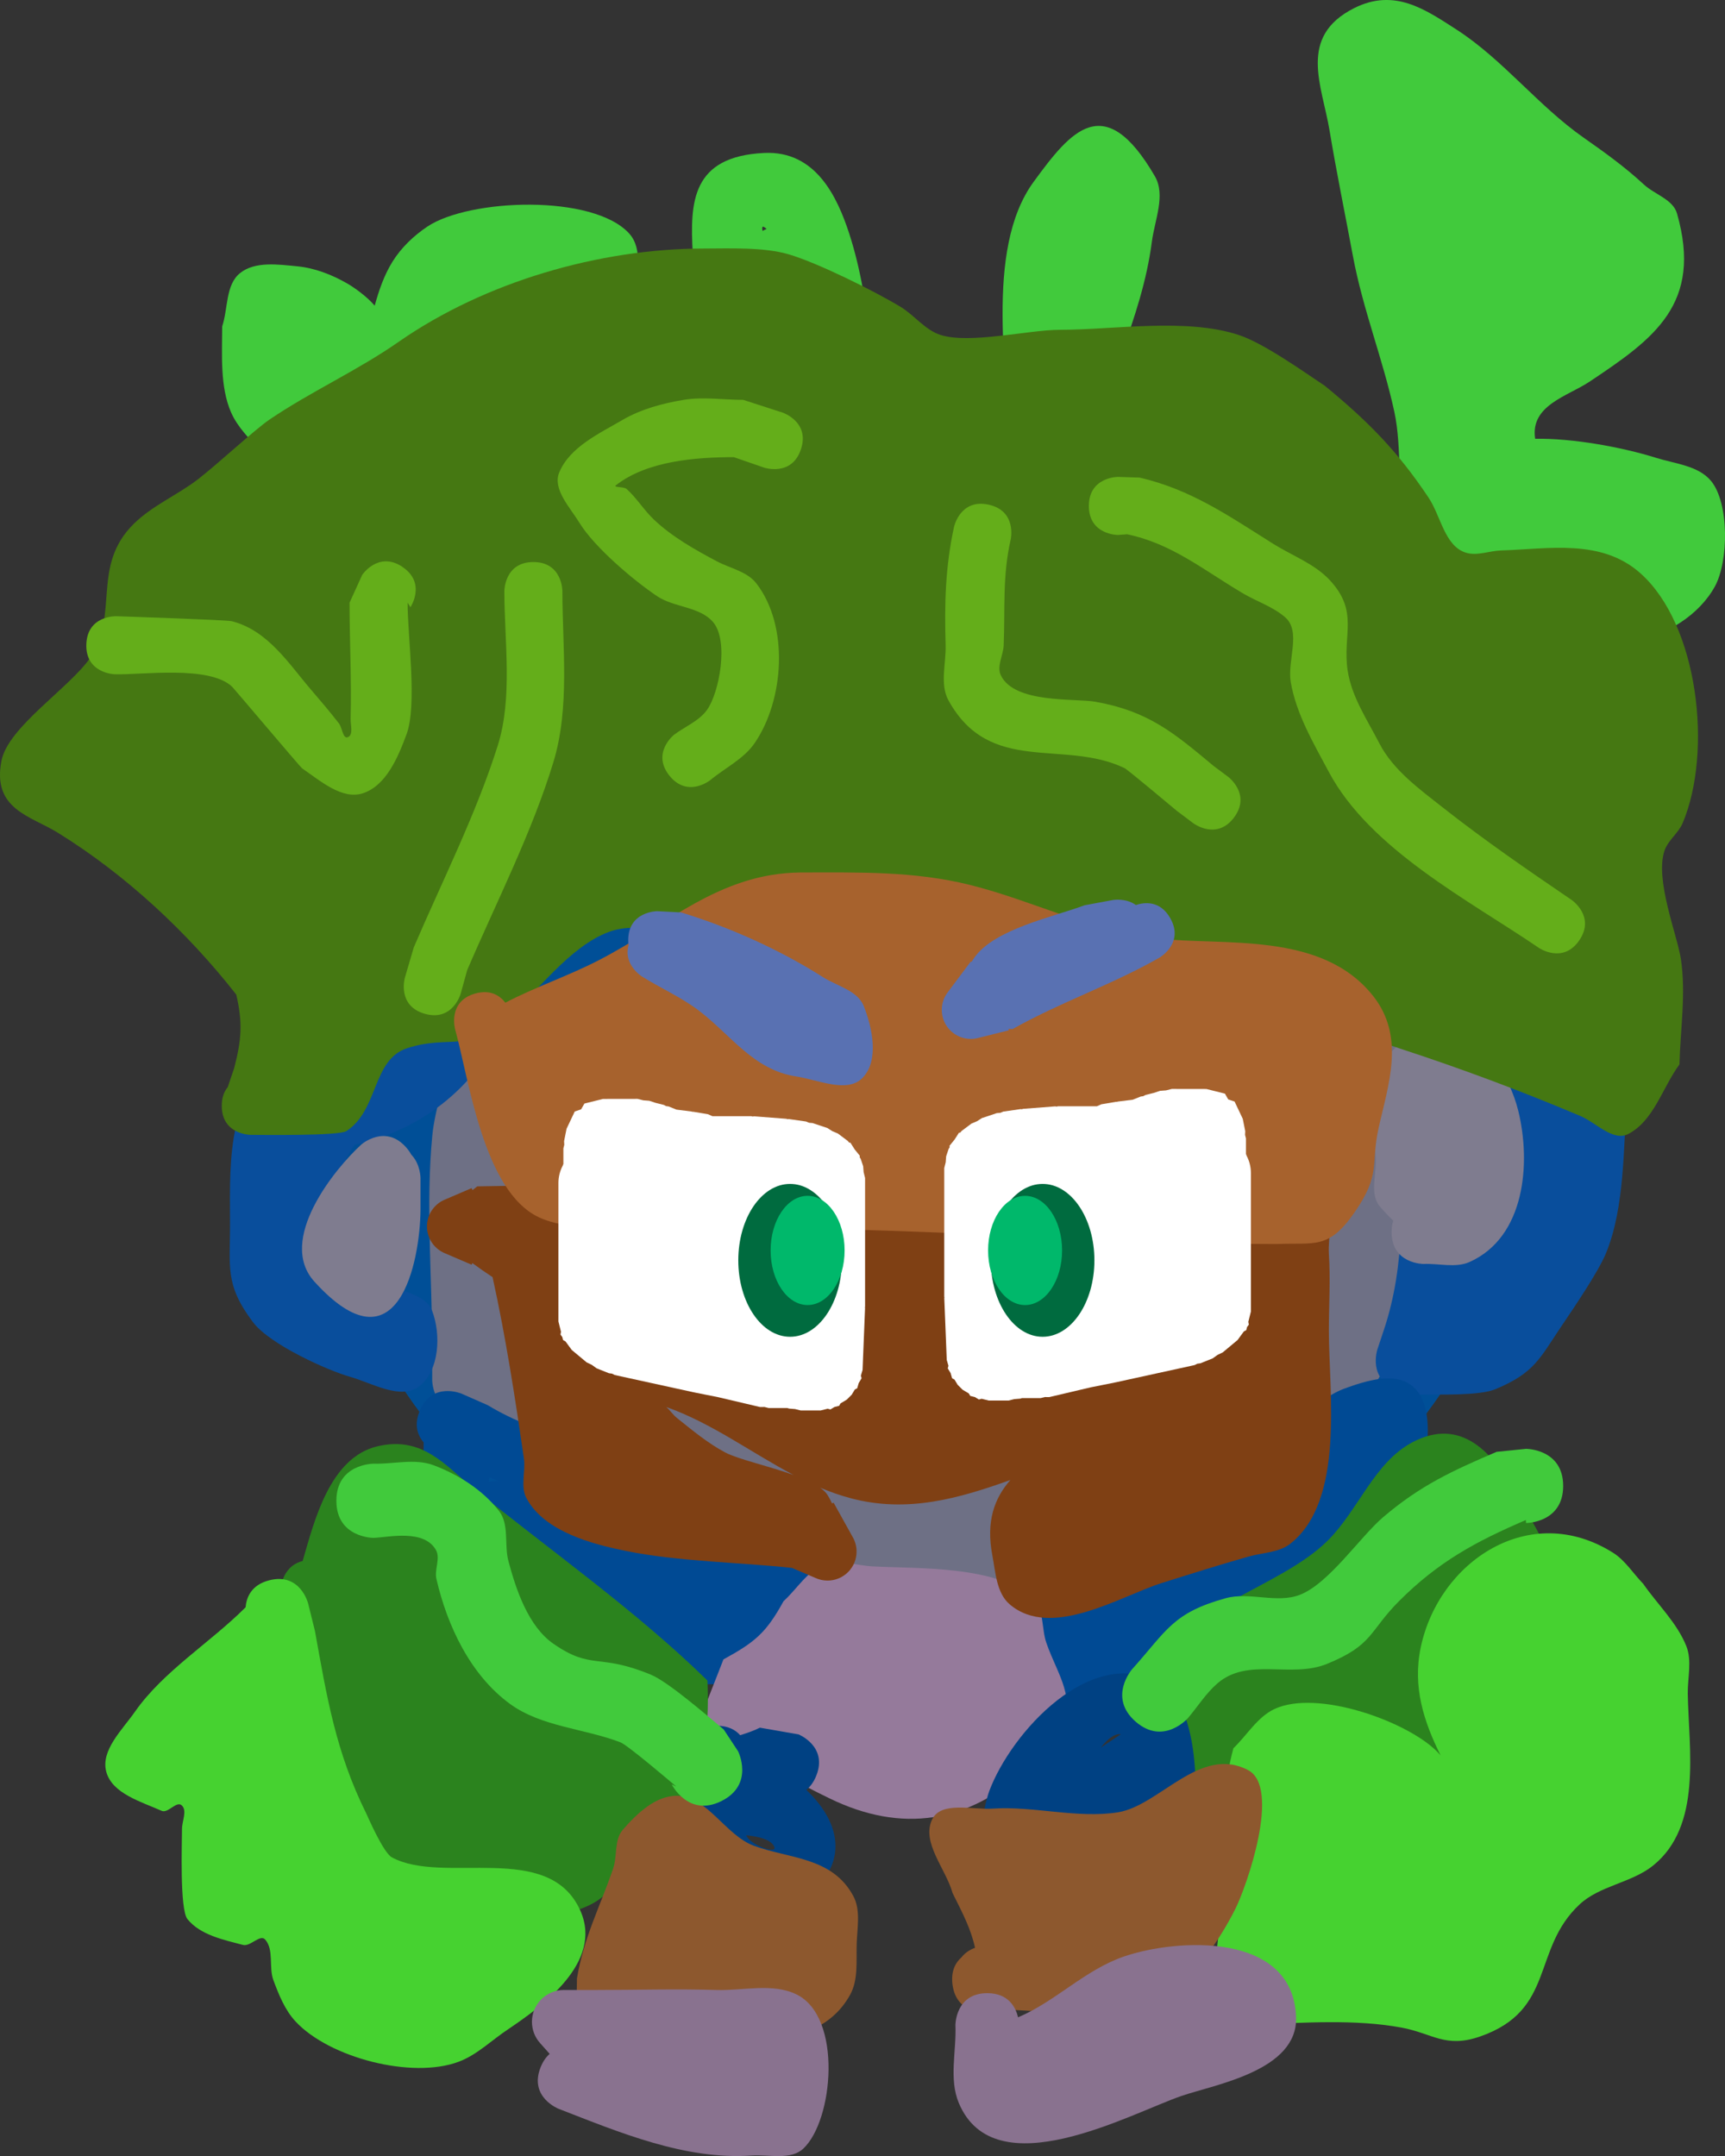
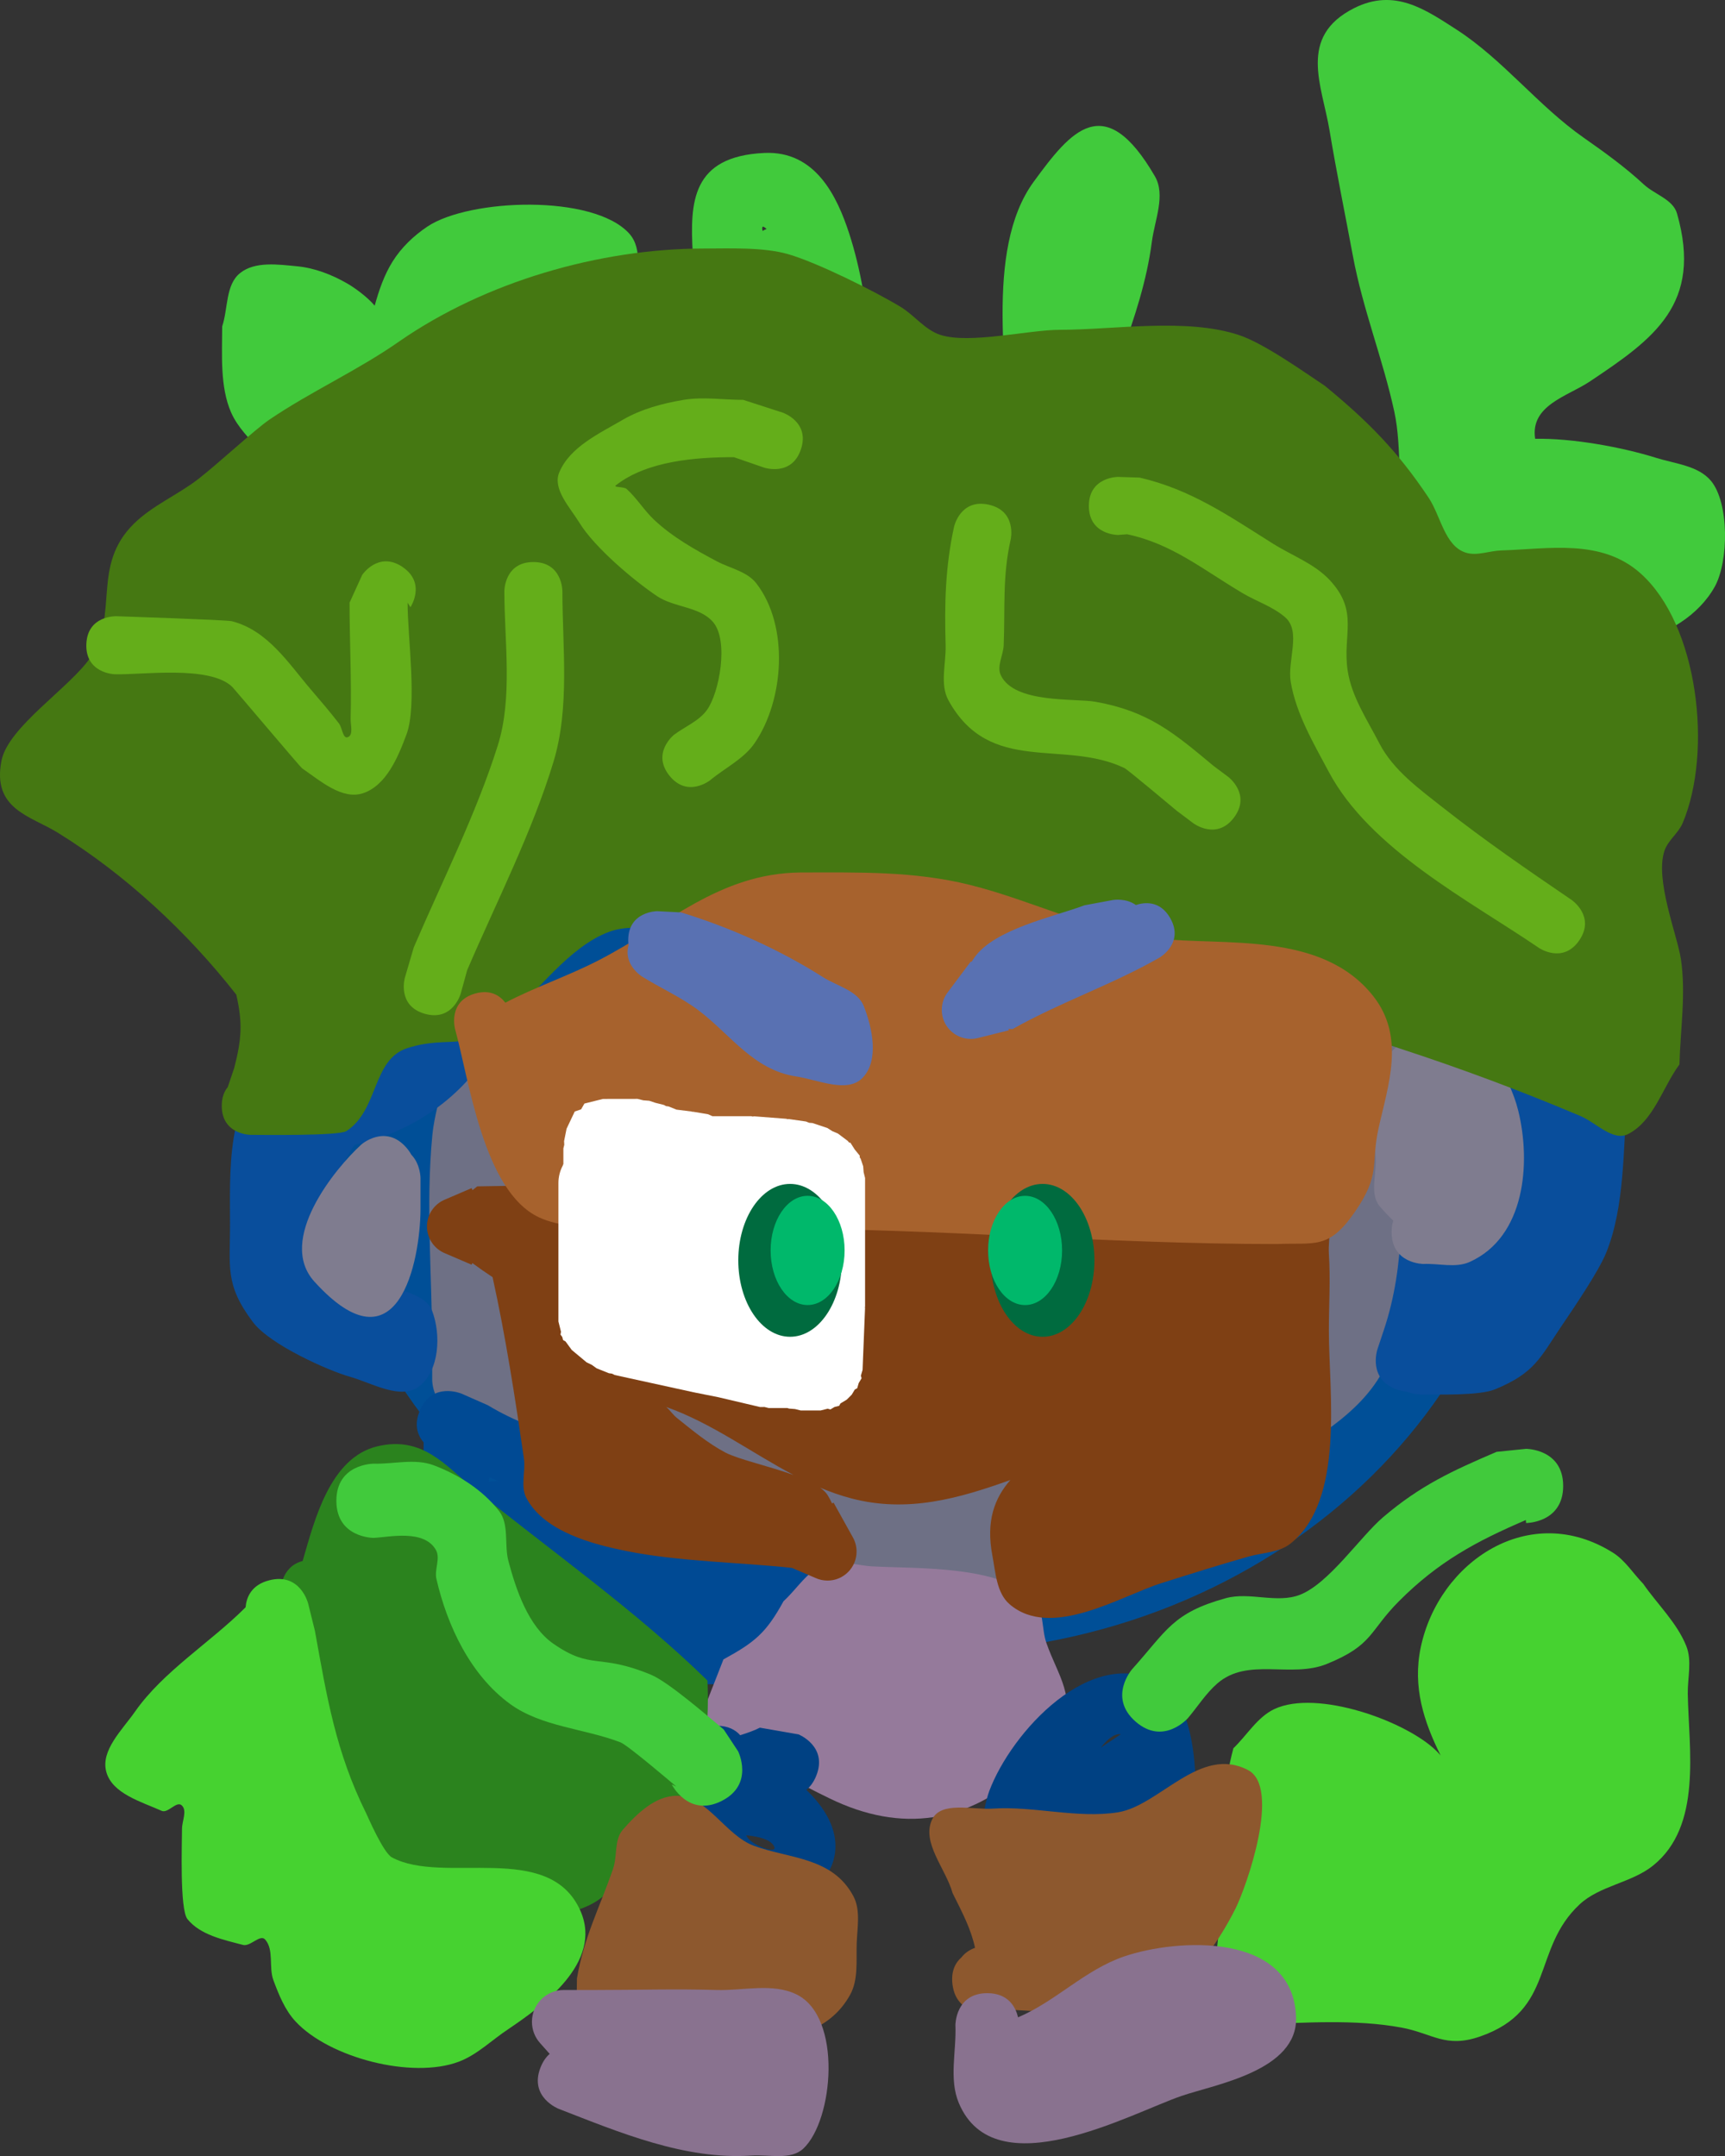
<svg xmlns="http://www.w3.org/2000/svg" version="1.1" width="116.24" height="145.306" viewBox="0,0,116.24,145.306">
  <rect x="0" y="0" width="116.24" height="145.306" fill="#333333" stroke="none" />
  <g transform="translate(-181.88,-107.347)">
    <g data-paper-data="{&quot;isPaintingLayer&quot;:true}" fill-rule="nonzero" stroke="none" stroke-linecap="butt" stroke-linejoin="miter" stroke-miterlimit="10" stroke-dasharray="" stroke-dashoffset="0" style="mix-blend-mode: normal">
      <path d="M284.883,182.385c0,20.086 -18.252,36.368 -40.767,36.368c-22.515,0 -40.767,-16.283 -40.767,-36.368c0,-20.086 18.252,-36.368 40.767,-36.368c22.515,0 40.767,16.283 40.767,36.368z" fill="#004f97" stroke-width="0" />
      <path d="M215.348,146.304c-0.053,-0.258 -0.053,-0.44 -0.053,-0.44l0.429,-1.716c2.358,-3.043 6.93,-6.518 10.813,-7.267c3.885,-0.75 8.567,-0.033 12.536,-0.02c9.835,1.639 20.966,-0.747 30.036,4.12c1.988,1.066 4.321,1.801 5.776,3.524c2.633,3.119 1.586,8.793 -1,11.46c-2.623,2.704 -6.985,4.134 -10.148,6.242c-1.04,0.779 -2.566,0.978 -3.328,2.031c-0.302,0.417 -0.034,1.03 -0.064,1.544c-0.156,2.639 1.18,1.611 3.658,1.303c3.373,-0.418 5.828,-1.299 9.018,-2.243c1.175,-0.348 2.333,-1.086 3.551,-0.952c1.526,0.168 3.65,0.388 4.237,1.807c1.085,2.623 -3.474,5.375 -4.924,6.126c-5.273,2.73 -10.836,4.017 -15.489,7.909c-4.462,3.343 -10.646,6.224 -14.3,10.451c-1.456,1.684 -3.927,5.729 -6.645,5.439c-1.182,-0.126 -1.747,-1.613 -2.605,-2.435c-1.479,-1.417 -3.056,-2.729 -4.557,-4.123c-3.354,-3.113 -5.249,-7.057 -8.28,-10.426c-1.879,-2.088 -4.63,-3.275 -6.472,-5.24l-2.547,-1.698c-0.592,-0.382 -0.983,-1.047 -0.983,-1.804c0,-1.185 0.961,-2.146 2.146,-2.146c0.299,0 0.584,0.061 0.842,0.172l2.1,0.84l-0.049,0.122l0.303,-0.001c3.101,2.326 7.425,3.091 10.216,-0.095c-0.071,-0.888 -0.292,-3.83 -0.405,-4.152c-0.743,-2.135 -3.001,-3.308 -4.544,-4.706c-1.564,-1.416 -2.562,-3.355 -3.768,-5.087c-1.896,-2.722 -6.387,-4.519 -5.502,-8.539z" fill="#004f97" stroke-width="0.5" />
-       <path d="M236.322,159.167c-2.146,0 -2.146,-2.146 -2.146,-2.146l0.012,-1.495c-0.651,-6.262 -2.211,-10.474 -5.307,-15.893c0,0 -1.065,-1.863 0.798,-2.927c1.863,-1.065 2.927,0.798 2.927,0.798c3.377,5.91 5.139,10.751 5.85,17.578l0.012,1.938c0,0 0,2.146 -2.146,2.146z" fill="#00d2dd" stroke-width="0.5" />
      <path d="M250.234,159.057c-2.036,-0.678 -1.357,-2.714 -1.357,-2.714l0.429,-1.287c2.07,-6.148 5.224,-10.842 9.418,-15.737c0,0 1.396,-1.629 3.025,-0.233c1.629,1.396 0.233,3.025 0.233,3.025c-3.826,4.461 -6.753,8.682 -8.605,14.301l-0.429,1.287c0,0 -0.678,2.036 -2.714,1.357z" fill="#00d2dd" stroke-width="0.5" />
      <path d="M210.773,151.735c0.083,-0.052 0.164,-0.097 0.244,-0.137c-0.148,-0.194 -0.295,-0.389 -0.442,-0.585c-0.371,-0.495 -0.827,-0.929 -1.291,-1.356c0.424,0.655 0.946,1.258 1.377,1.909c0.037,0.056 0.074,0.113 0.112,0.169zM226.701,166.68c0.077,0.409 0.066,0.819 -0.073,1.224c-0.454,1.322 -2.655,0.927 -4.037,1.133c-3.248,0.484 -4.893,-1.267 -6.667,-3.632c-3.739,-2.804 -6.404,-7.579 -8.868,-11.511c-0.827,-1.32 -1.921,-2.525 -2.406,-4.005c-0.671,-2.048 0.191,-7.08 2.577,-7.859c0.7,-0.228 4.809,3.911 5.398,4.574c4.892,5.519 9.605,11.481 14.216,17.23c0,0 1.23,1.538 -0.14,2.845z" fill="#5a3309" stroke-width="0.5" />
      <path d="M259.753,165.851c1.198,-2.719 2.628,-3.591 4.686,-5.65c3.559,-3.562 6.449,-7.606 8.717,-12.091c0.869,-1.018 1.823,-1.969 2.608,-3.053c1.422,-1.96 2.589,-6.559 6.819,-4.403c1.198,0.611 0.736,2.594 0.943,3.922c0.312,2.01 0.002,4.4 0,6.437c-0.002,2.339 0.085,3.611 -0.497,6.114c-1.629,7 -8.143,12.074 -15.169,12.756c-2.348,0.228 -4.718,0.01 -7.077,0.01c0,0 -2.146,0 -2.146,-2.146c0,-1.102 0.566,-1.638 1.116,-1.899z" fill="#5a3309" stroke-width="0.5" />
      <path d="M211.608,143.198c-0.628,0.52 -1.462,0.52 -1.462,0.52l0.235,-0.47c-0.025,-0.007 -0.051,-0.015 -0.077,-0.024c-1.331,1.887 -2.247,4.659 -1.204,6.913c0.662,1.431 2.174,2.329 2.93,3.713c2.736,5.008 2.593,10.388 0.037,15.282c-0.461,0.883 -0.53,2.035 -1.263,2.709c-0.875,0.804 -2.171,0.965 -3.257,1.448c-0.631,0.009 -4.845,0.127 -5.374,-0.099c-1.862,-0.797 -3.916,-1.634 -5.132,-3.253c-0.654,-0.871 0.197,-2.17 0.241,-3.258c0.074,-1.809 0.067,-3.645 0.471,-5.41c0.25,-1.09 0.518,-2.183 0.921,-3.226c0.165,-0.426 0.744,-0.681 0.766,-1.137c0.054,-1.099 -2.212,-0.407 -3.151,-0.981c-3.078,-1.884 -3.789,-6.002 -2.808,-9.324c0.86,-2.913 2.44,-4.136 4.419,-6.116c0.769,-0.77 2.383,-1.147 2.378,-2.234c-0.001,-0.328 -0.62,-0.27 -0.841,-0.513c-0.731,-0.802 -1.541,-1.592 -1.98,-2.585c-0.766,-1.733 -0.607,-3.967 -0.605,-5.807c0.401,-1.198 0.218,-2.803 1.204,-3.593c1.008,-0.808 2.563,-0.582 3.85,-0.459c1.178,0.113 2.332,0.562 3.359,1.151c0.531,0.305 1.371,0.919 1.864,1.503c0.287,-1.041 0.642,-2.076 1.212,-2.985c0.587,-0.936 1.421,-1.732 2.339,-2.346c2.817,-1.885 11.186,-2.206 13.605,0.476c0.94,1.043 0.509,2.79 0.423,4.191c-0.473,7.676 -6.67,11.743 -12.514,15.645c0,0 -0.233,0.155 -0.586,0.269z" fill="#41ca3c" stroke-width="0.5" />
      <path d="M280.954,157.156c-0,-3.112 -0.102,-6.113 -1.501,-9.061c-0.819,-1.725 -2.147,-3.225 -2.704,-5.052c-0.797,-2.613 -0.36,-5.401 -0.913,-7.953c-0.767,-3.541 -2.115,-6.867 -2.793,-10.507c-0.523,-2.813 -1.101,-5.616 -1.57,-8.438c-0.507,-3.05 -2.161,-6.321 1.652,-8.247c2.724,-1.376 4.811,0.096 6.877,1.426c3.161,2.034 5.515,5.151 8.61,7.314c1.399,0.978 2.791,1.984 4.043,3.145c0.724,0.671 1.958,1 2.23,1.949c1.746,6.107 -1.568,8.449 -5.871,11.323c-1.508,1.007 -4.034,1.601 -3.687,3.865c2.461,-0.052 5.817,0.55 8.157,1.284c1.272,0.399 2.834,0.523 3.689,1.547c1.236,1.48 1.199,5.431 0.261,7.127c-1.072,1.937 -3.238,3.248 -5.348,3.669c-0.715,0.143 -2.29,-0.603 -2.183,0.118c0.379,2.572 2.32,7.729 0.55,10.135c-2.389,3.25 -6.533,1.329 -9.321,0.404c0,0 -2.036,-0.678 -1.357,-2.714c0.259,-0.776 0.715,-1.158 1.18,-1.333z" fill="#41ca3c" stroke-width="0.5" />
      <path d="M212.599,202.455c-1.595,-0.331 -1.595,-2.092 -1.595,-2.092v-2.146c0,-4.736 -0.447,-9.663 0.01,-14.372c0.144,-1.483 0.94,-4.791 2.05,-5.729c0.873,-0.738 2.204,-0.61 3.306,-0.915c0.638,-0.003 5.001,-0.036 5.338,0.028c3.48,0.664 6.378,3.471 9.062,5.56c2.347,1.827 4.925,3.309 7.275,5.134c0.553,0.429 0.929,1.103 1.562,1.403c2.687,1.276 6.612,-2.475 8.414,-3.633c2.405,-1.545 4.511,-2.425 6.547,-4.465c1.401,-1.404 2.549,-3.146 4.253,-4.162c1.996,-1.191 4.214,-1.973 6.235,-3.122c2.43,-0.796 8.237,-2.341 10.546,-0.417c0.749,0.624 0.628,4.585 0.628,5.808c0,4.148 0.006,8.296 0,12.445c-0.003,2.333 0.024,5.638 -1.059,7.772c-1.65,3.252 -5.166,4.965 -8.043,6.882c-1.698,1.132 -2.671,2.313 -4.667,3.206c-1.055,0.472 -5.088,0.869 -5.971,0.978c-3.609,0.852 -4.256,4.223 -8.371,4.753c-4.099,0.528 -9.328,0.275 -13.267,-0.937c-1.524,-0.469 -2.755,-1.618 -4.205,-2.281c-1.699,-0.776 -3.608,-0.984 -5.362,-1.624c-4.829,-1.76 -9.373,-4.15 -12.686,-8.076z" fill="#6e7085" stroke-width="0.5" />
      <path d="M253.295,186.855c2.726,-5.496 7.559,-8.374 13.901,-8.339c1.172,0.587 2.723,0.719 3.517,1.762c0.463,0.609 0.369,4.971 0.369,5.923c0,2.571 0.649,6.392 -0.11,8.832c-0.75,2.41 -3.929,5.577 -6.111,6.758c-3.397,1.839 -10.009,3.051 -12.434,-1.327c-0.503,-0.908 -0.182,-2.068 -0.227,-3.105c-0.123,-2.848 0,-5.731 0,-8.582c0,0 0,-1.371 1.095,-1.921z" fill="#ffffff" stroke-width="0.5" />
      <path d="M218.267,183.6c-0.628,-0.174 -1.055,-0.602 -1.055,-0.602l-1.016,-2.367c0.233,-0.947 0.127,-2.051 0.7,-2.84c3.596,-4.954 11.037,-2.466 15.585,-0.413c0.893,0.403 5.07,2.442 5.565,3.255c2.981,4.891 -0.307,13.116 -6.975,10.921c-0.85,-0.28 -1.065,-1.463 -1.754,-2.033c-1.788,-1.478 -4.184,-2.024 -6.167,-3.228c-1.381,-0.839 -2.702,-1.857 -4.242,-2.347c0,0 -0.306,-0.102 -0.641,-0.346z" fill="#00386c" stroke-width="0.5" />
      <path d="M247.126,179.266l0.041,-0.197c1.326,-2.666 2.836,-4.669 4.604,-7.028c0.62,-0.748 1.029,-1.741 1.86,-2.244c1.509,-0.915 3.758,-0.76 5.435,-0.76c3.353,0 6.588,-0.22 8.043,3.613c2.068,5.448 -4.014,10.941 -7.384,14.211c-0.875,0.849 -1.583,1.931 -2.65,2.52c-1.685,0.929 -4.797,0.916 -6.448,-0.077c-2.28,-1.371 -3.359,-5.155 -4.281,-7.455c0,0 -0.678,-1.695 0.78,-2.583z" fill="#00386c" stroke-width="0.5" />
      <path d="M261.855,196.071c0,3.673 -2.017,6.651 -4.506,6.651c-2.488,0 -4.506,-2.978 -4.506,-6.651c0,-3.673 2.017,-6.651 4.506,-6.651c2.488,0 4.506,2.978 4.506,6.651z" fill="#006b3f" stroke-width="0" />
      <path d="M260.568,197.114c0,2.624 -1.441,4.751 -3.218,4.751c-1.777,0 -3.218,-2.127 -3.218,-4.751c0,-2.624 1.441,-4.751 3.218,-4.751c1.777,0 3.218,2.127 3.218,4.751z" fill="#00b86b" stroke-width="0" />
      <path d="M201.136,177.813c-0.011,-0.93 0.504,-2.175 1.462,-3.822c1.79,-3.078 9.086,-5.039 11.935,-2.495c3.61,3.223 2.19,3.83 0.25,6.841c-2.06,3.197 -5.285,5.338 -8.99,6.155c-1.477,1.853 -2.696,7.347 -0.128,8.839c1.339,0.778 4.733,0.782 5.332,2.35c0.612,1.602 0.497,4.006 -0.844,5.075c-1.244,0.991 -3.198,-0.205 -4.729,-0.636c-1.38,-0.388 -5.339,-2.131 -6.498,-3.669c-1.928,-2.559 -1.53,-3.737 -1.546,-6.708c-0.024,-4.55 -0.169,-8.761 3.757,-11.929z" fill="#094e9c" stroke-width="0.5" />
      <path d="M276.684,201.136c-0.194,-0.015 -0.405,-0.057 -0.632,-0.132c-2.036,-0.678 -1.357,-2.714 -1.357,-2.714l0.429,-1.287c1.524,-4.546 1.177,-8.939 1.177,-13.697c0,-1.467 0.645,-5.112 0.044,-6.488c-0.561,-1.285 -4.354,-1.185 -5.249,-1.87c-0.084,-0.065 -0.167,-0.131 -0.248,-0.199l-0.029,0.043l-1.903,-1.269c-0.592,-0.382 -0.983,-1.047 -0.983,-1.804c0,-0.965 0.637,-1.782 1.514,-2.051l2.483,-0.828c1.61,-0.641 3.27,-1.161 4.944,-1.608c5.894,-0.026 12.011,0.37 14.526,6.744c0.846,2.144 0.31,5.148 0.126,7.366c-0.275,3.314 -0.137,7.302 -1.419,10.448c-0.508,1.246 -2.165,3.686 -3.01,4.935c-1.444,2.133 -1.794,3.15 -4.472,4.254c-1.055,0.435 -3.836,0.347 -5.037,0.348c0,0 -0.43,0 -0.904,-0.192z" fill="#094e9c" stroke-width="0.5" />
      <path d="M209.598,185.167c0.618,0.636 0.618,1.571 0.618,1.571v2.146c-0.027,3.435 -1.487,11.083 -7.152,4.834c-2.545,-2.807 1.383,-7.612 3.164,-9.238c0,0 1.615,-1.413 3.028,0.202c0.144,0.164 0.256,0.327 0.342,0.485z" fill="#7f7c8f" stroke-width="0.5" />
      <path d="M275.768,189.614c-0.292,-0.278 -0.593,-0.598 -0.906,-0.961c-0.7,-0.812 -0.225,-2.132 -0.279,-3.203c-0.153,-3.065 -0.85,-7.963 3.833,-8.569c3.241,-0.419 5.18,2.917 5.773,5.325c0.865,3.511 0.472,8.502 -3.273,10.187c-0.948,0.426 -2.077,0.091 -3.115,0.137c0,0 -2.146,0 -2.146,-2.146c0,-0.296 0.041,-0.552 0.111,-0.772z" fill="#7f7c8f" stroke-width="0.5" />
      <path d="M210.427,204.556c-0.39,-0.458 -0.677,-1.164 -0.252,-2.155c0.845,-1.972 2.817,-1.127 2.817,-1.127l1.761,0.776c3.571,2.164 7.568,2.658 11.331,4.375c4.311,1.725 12.264,3.776 10.702,10.087c-0.376,1.52 -0.832,3.249 -2.057,4.225c-0.881,0.701 -2.251,0.085 -3.378,0.101c-2.182,0.032 -4.236,0.142 -6.297,-0.91c-0.875,-0.447 -1.418,-1.362 -2.142,-2.026c-1.951,-1.788 -4.227,-3.056 -6.064,-4.989c-0.421,-0.443 -0.571,-1.139 -1.074,-1.486c-1.297,-0.896 -3.5,1.663 -4.688,0.626c-0.748,-0.653 -0.678,-5.691 -0.659,-7.496zM214.823,207.208c0.206,-0.03 0.416,-0.05 0.625,-0.058c-0.202,-0.082 -0.404,-0.166 -0.605,-0.253c-0.004,0.104 -0.011,0.208 -0.021,0.311z" fill="#004a94" stroke-width="0.5" />
-       <path d="M250.927,212.428c0.708,-0.707 1.795,-0.586 1.795,-0.586l1.694,0.201c1.251,0 2.542,0.382 3.753,0.069c3.098,-0.802 6.118,-4.506 8.668,-6.273c1.909,-1.638 3.341,-4.084 5.707,-4.937c1.404,-0.506 3.304,-1.1 4.473,-0.173c2.29,1.816 0.426,7.895 -0.969,9.647c-3.159,3.968 -8.134,5.193 -11.757,8.44c-1.347,1.207 -1.837,3.443 -3.506,4.139c-1.252,0.523 -2.452,-2.353 -3.671,-1.758c-0.683,0.333 -0.96,1.426 -1.716,1.502c-5.79,0.58 -5.446,-4.125 -5.699,-8.169c0,0 -0.092,-1.572 1.228,-2.102z" fill="#004a94" stroke-width="0.5" />
      <path d="M231.752,224.915c-0.171,0.014 -0.357,0.011 -0.561,-0.015c-2.129,-0.266 -1.863,-2.395 -1.863,-2.395l1.302,-3.326c2.124,-1.163 2.875,-1.782 4.049,-3.922c0.9,-0.814 1.57,-1.999 2.699,-2.442c1.02,-0.4 2.191,0.035 3.285,0.095c3.046,0.167 8.6,-0.081 10.874,2.241c0.709,0.724 0.521,1.96 0.854,2.918c0.774,2.229 2.07,3.647 0.974,6.233c-0.413,0.974 -1.484,1.509 -2.257,2.23c-3.964,3.695 -8.479,4.374 -13.315,2.021c-2.216,-1.078 -4.162,-2.131 -6.041,-3.638z" fill="#957a9b" stroke-width="0.5" />
-       <path d="M261.867,227.27c-0.89,-0.223 -1.375,-1.074 -1.375,-1.074l-1.135,-2.731c0.118,-1.133 -0.072,-2.342 0.353,-3.398c1.764,-4.394 8.422,-5.67 11.664,-8.919c2.049,-2.053 3.112,-5.237 5.674,-6.597c3.313,-1.758 5.462,0.781 6.814,3.237c1.015,1.845 2.73,3.832 2.282,5.89c-0.318,1.461 -6.373,0.793 -6.697,3.429c-0.387,3.149 1.909,6.029 2.081,9.08c0.001,0.026 0.003,0.052 0.004,0.078l0.012,-0.002l0.805,4.171c0.031,0.145 0.047,0.295 0.047,0.45c0,1.185 -0.961,2.146 -2.146,2.146c-0.723,0 -1.363,-0.358 -1.752,-0.907l-2.45,-3.372c-0.842,-0.921 -1.583,-1.947 -2.533,-2.757c-2.825,-2.409 -6.54,0.162 -8.999,1.633c0,0 -1.551,0.913 -2.648,-0.355z" fill="#2b831e" stroke-width="0.5" />
      <path d="M202.274,212.548c0.783,-2.682 1.819,-6.983 5.064,-7.736c3.006,-0.698 4.529,1.282 6.393,2.791c5.239,4.242 11.041,8.316 15.821,13.003c0.222,5.334 -0.828,7.856 -4.449,11.766c-2.388,2.58 -2.469,3.423 -5.933,4.099c-1.94,0.379 -3.335,-0.11 -5.199,-0.185c-3.155,-0.126 -6.26,0.488 -8.857,-1.853c-5.38,-4.85 -4.339,-13.403 -4.339,-19.815c0,0 0,-1.69 1.499,-2.07z" fill="#2b831e" stroke-width="0.5" />
      <path d="M208.285,219.553c0,-1.185 0.961,-2.146 2.146,-2.146c1.185,0 2.146,0.961 2.146,2.146c0,1.185 -0.961,2.146 -2.146,2.146c-1.185,0 -2.146,-0.961 -2.146,-2.146z" fill="#2b831e" stroke-width="0.5" />
      <path d="M198.43,215.667c0.053,-0.648 0.369,-1.513 1.61,-1.823c2.082,-0.52 2.602,1.561 2.602,1.561l0.459,1.853c0.807,4.467 1.403,8.158 3.456,12.298c0.101,0.204 1.147,2.649 1.73,2.965c3.481,1.884 10.584,-1.162 12.7,3.591c1.564,3.513 -2.634,6.482 -4.845,7.979c-1.118,0.735 -2.102,1.735 -3.355,2.204c-3.149,1.181 -8.714,-0.266 -10.987,-2.71c-0.719,-0.773 -1.131,-1.801 -1.498,-2.791c-0.323,-0.872 0.055,-2.03 -0.552,-2.734c-0.334,-0.388 -0.998,0.492 -1.493,0.362c-1.331,-0.35 -2.88,-0.669 -3.745,-1.74c-0.53,-0.655 -0.366,-5.124 -0.367,-6.083c-0.001,-0.53 0.371,-1.238 -0.025,-1.589c-0.349,-0.309 -0.921,0.565 -1.346,0.375c-1.391,-0.619 -3.338,-1.163 -3.733,-2.634c-0.388,-1.446 1.081,-2.824 1.938,-4.052c1.894,-2.712 5.09,-4.669 7.422,-7.004c0,0 0.01,-0.01 0.03,-0.029z" fill="#46d230" stroke-width="0.5" />
      <path d="M263.736,239.668c0.827,-4.873 -0.046,-9.653 1.257,-14.5c0.921,-0.881 1.61,-2.099 2.763,-2.642c2.864,-1.347 8.876,0.807 10.921,2.825c0.098,0.097 0.192,0.198 0.281,0.302c-1.124,-2.263 -1.903,-4.603 -1.341,-7.282c1.216,-5.795 7.346,-9.912 12.955,-6.382c0.825,0.519 1.359,1.398 2.038,2.097c0.966,1.394 2.262,2.61 2.898,4.183c0.405,1 0.085,2.156 0.104,3.235c0.065,3.755 0.981,8.885 -2.33,11.563c-1.457,1.178 -3.599,1.35 -4.967,2.63c-3.242,3.035 -1.587,7.114 -6.693,8.894c-2.338,0.815 -3.218,-0.21 -5.291,-0.596c-3.134,-0.583 -6.565,-0.322 -9.822,-0.215c-0.44,0.401 -1.126,0.703 -2.119,0.331c-0.353,-0.133 -0.621,-0.304 -0.823,-0.496c-0.579,-0.243 -1.213,-0.775 -1.213,-1.942c0,-1.281 0.765,-1.797 1.381,-2.005z" fill="#46d230" stroke-width="0.5" />
      <path d="M236.883,227.022c-0.176,0.44 -0.41,0.743 -0.668,0.95c6.398,6.106 -4.599,11.709 -8.027,4.653c-0.212,-0.436 -0.163,-6.187 -0.163,-6.829c0,0 0,-2.146 2.146,-2.146c0.776,0 1.272,0.281 1.588,0.64c0.46,-0.151 0.922,-0.3 1.326,-0.51l2.603,0.453c0,0 1.992,0.797 1.195,2.789zM232.167,231.032c0.234,0.655 2.176,1.349 1.878,0.751c-0.234,-0.47 -1.033,-0.665 -1.878,-0.751z" fill="#004183" stroke-width="0.5" />
      <path d="M250.675,235.32c-0.743,-0.096 -1.447,-0.306 -2.068,-0.712c-1.279,-0.835 -0.522,-5.334 -0.068,-6.549c1.48,-3.959 6.873,-9.924 11.546,-7.284c2.985,1.686 2.66,9.725 1.598,12.019c-1.792,3.871 -7.064,2.657 -10.271,2.657c0,0 -0.333,0 -0.737,-0.131zM257.409,224.225c-0.454,-0.067 -0.913,0.357 -1.358,0.905z" fill="#004183" stroke-width="0.5" />
      <path d="M224.966,243.193c-0.131,0.629 -0.576,1.698 -2.091,1.698c-2.146,0 -2.146,-2.146 -2.146,-2.146l0.029,-2.069c0.48,-2.803 1.527,-4.758 2.435,-7.386c0.295,-0.854 0.062,-1.949 0.656,-2.631c0.939,-1.078 2.198,-2.294 3.627,-2.287c2.071,0.011 3.273,2.657 5.216,3.373c2.359,0.87 5.274,0.739 6.692,3.389c0.503,0.941 0.26,2.127 0.225,3.194c-0.038,1.16 0.119,2.438 -0.443,3.453c-2.558,4.619 -9.637,2.865 -14.2,1.411z" fill="#8d582e" stroke-width="0.5" />
      <path d="M246.064,241.081c-0.113,-0.902 0.205,-1.47 0.608,-1.825c0.258,-0.332 0.599,-0.526 0.911,-0.64c-0.269,-1.246 -0.817,-2.3 -1.509,-3.679c-0.461,-1.656 -2.122,-3.417 -1.383,-4.968c0.597,-1.253 2.715,-0.639 4.1,-0.734c2.714,-0.186 5.716,0.687 8.436,0.247c2.783,-0.451 5.527,-4.541 8.755,-2.842c2.24,1.179 -0.103,7.841 -0.849,9.335c-1.169,2.343 -3.29,5.431 -5.872,6.413c-2.875,1.094 -7.382,0.412 -10.504,0.361l-0.299,0.195c0,0 -2.129,0.266 -2.395,-1.863z" fill="#8d582e" stroke-width="0.5" />
      <path d="M230.17,241.459c1.795,0.055 3.765,-0.491 5.379,0.296c3.118,1.521 2.496,8.494 0.462,10.394c-0.855,0.8 -2.313,0.387 -3.481,0.467c-4.496,0.307 -8.901,-1.556 -13.008,-3.15c0,0 -2,-0.778 -1.222,-2.777c0.163,-0.419 0.38,-0.716 0.62,-0.924l-0.647,-0.728c-0.341,-0.38 -0.548,-0.882 -0.548,-1.432c0,-1.185 0.961,-2.146 2.146,-2.146h2.146c2.718,0 5.437,-0.083 8.153,0z" fill="#89728f" stroke-width="0.5" />
      <path d="M250.483,243.301c2.561,-1.089 4.496,-3.196 7.148,-4.102c3.575,-1.222 11.394,-1.672 11.586,4.093c0.12,3.611 -5.451,4.527 -7.729,5.31c-3.434,1.182 -12.577,6.263 -15,0.468c-0.676,-1.616 -0.151,-3.501 -0.227,-5.251c0,0 0,-2.146 2.146,-2.146c1.459,0 1.926,0.992 2.075,1.627z" fill="#89728f" stroke-width="0.5" />
      <path d="M233.263,122.91c0.093,-0.051 0.185,-0.095 0.275,-0.133c-0.05,-0.046 -0.102,-0.087 -0.157,-0.121c-0.147,-0.094 -0.16,0.039 -0.118,0.254zM228.563,124.428c-0.195,-3.445 -0.092,-6.542 4.818,-6.773c3.453,-0.162 4.909,2.933 5.721,5.425c1.544,4.738 1.763,10.807 1.779,15.742c0,0 0,2.5 -2.5,2.5c-2.5,0 -2.5,-2.5 -2.5,-2.5c0,-0.111 0,-0.222 -0,-0.333c-0.285,-0.214 -0.523,-0.487 -0.695,-0.802l-1.185,-2.074c-2.939,-2.962 -5.194,-6.873 -5.439,-11.185z" fill="#41ca3c" stroke-width="0.5" />
      <path d="M253.321,141.914c-2.425,0.606 -3.032,-1.819 -3.032,-1.819l-0.408,-1.94c0,-5.425 -1.729,-13.927 1.655,-18.559c2.511,-3.438 4.768,-6.215 8.166,-0.371c0.74,1.273 -0.013,2.954 -0.203,4.414c-0.697,5.342 -3.308,9.796 -4.332,15.006c0,0 -0.013,0.067 -0.047,0.178l0.021,0.059c0,0 0.606,2.425 -1.819,3.032z" fill="#41ca3c" stroke-width="0.5" />
      <path d="M230.499,228.725c-2.236,1.118 -3.354,-1.118 -3.354,-1.118l0.302,0.136c-0.306,-0.255 -3.266,-2.786 -3.76,-2.975c-2.45,-0.939 -5.313,-1.041 -7.434,-2.584c-2.672,-1.943 -4.238,-5.272 -4.966,-8.43c-0.146,-0.634 0.288,-1.385 -0.033,-1.95c-0.806,-1.42 -3.171,-0.857 -4.207,-0.814c0,0 -2.5,0 -2.5,-2.5c0,-2.5 2.5,-2.5 2.5,-2.5c1.353,0.036 2.792,-0.37 4.058,0.107c1.676,0.631 3.301,1.666 4.402,3.078c0.705,0.905 0.338,2.275 0.634,3.383c0.509,1.906 1.33,4.39 3.034,5.57c2.603,1.802 3.006,0.61 6.566,2.082c1.179,0.488 3.821,2.788 4.906,3.692l0.969,1.469c0,0 1.118,2.236 -1.118,3.354z" fill="#41ca3c" stroke-width="0.5" />
      <path d="M287.215,207.489c0,2.5 -2.5,2.5 -2.5,2.5l-0.015,-0.202c-3.364,1.442 -5.901,2.815 -8.538,5.458c-2.044,2.048 -1.727,2.961 -4.871,4.24c-2.422,0.985 -5.322,-0.475 -7.381,1.316c-0.77,0.67 -1.32,1.556 -1.98,2.335c0,0 -1.646,1.881 -3.528,0.235c-1.881,-1.646 -0.235,-3.528 -0.235,-3.528c2.337,-2.609 2.734,-3.801 6.307,-4.787c1.608,-0.444 3.443,0.373 4.998,-0.229c1.962,-0.76 4.066,-3.916 5.616,-5.236c2.517,-2.144 4.647,-3.116 7.642,-4.4l1.985,-0.202c0,0 2.5,0 2.5,2.5z" fill="#41ca3c" stroke-width="0.5" />
      <path d="M197.226,180.613l0.439,-1.301c0.492,-1.906 0.578,-3.03 0.136,-4.935c-3.304,-4.216 -7.448,-8.08 -12.029,-10.913c-1.84,-1.138 -4.44,-1.573 -3.791,-4.859c0.451,-2.282 4.666,-4.963 5.992,-6.952c1.949,-2.925 0.047,-6.169 2.926,-9.008c1.253,-1.236 2.945,-1.936 4.339,-3.012c1.271,-0.982 3.823,-3.345 4.79,-4.002c2.814,-1.911 5.962,-3.317 8.772,-5.286c5.766,-3.995 13.439,-6.241 20.5,-6.249c1.716,-0.002 4.023,-0.103 5.69,0.38c1.976,0.573 5.796,2.476 7.571,3.548c0.94,0.568 1.649,1.56 2.696,1.895c1.972,0.631 5.931,-0.344 8.041,-0.345c3.651,-0.002 8.513,-0.819 12.055,0.348c1.665,0.548 4.29,2.418 5.803,3.427c2.898,2.377 4.902,4.406 6.989,7.536c0.828,1.241 1.085,3.259 2.508,3.707c0.759,0.239 1.587,-0.124 2.381,-0.149c3.219,-0.101 6.746,-0.806 9.381,1.533c3.924,3.484 4.876,12.045 2.853,16.839c-0.289,0.684 -0.984,1.158 -1.224,1.861c-0.665,1.949 0.866,5.709 1.105,7.308c0.349,2.341 -0.038,4.733 -0.098,7.099c-1.149,1.562 -1.726,3.792 -3.447,4.686c-1.021,0.531 -2.173,-0.766 -3.233,-1.214c-4.039,-1.707 -8.045,-3.201 -12.22,-4.565c-4.264,-1.394 -8.305,-3.23 -12.659,-4.398c-3.034,-0.814 -6.232,-1.122 -9.219,-2.113c-2.054,-0.682 -4.115,-1.348 -6.131,-2.134c-2,-0.779 -3.546,-2.005 -5.753,-2.222c-1.998,-0.196 -4.016,0.002 -6.024,-0.009c-2.314,0.704 -4.322,2.296 -6.66,2.847c-2.115,0.499 -4.718,-0.579 -6.79,0.189c-2.689,0.997 -4.845,4.085 -6.903,5.862c-2.712,2.34 -3.768,1.052 -6.665,1.965c-2.405,0.758 -1.936,4.175 -4.126,5.598c-0.514,0.334 -5.822,0.254 -6.442,0.254c0,0 -1.956,0 -1.956,-1.956c0,-0.57 0.166,-0.974 0.402,-1.261z" fill="#457812" stroke-width="0.5" />
      <path d="M208.996,145.554c1.628,1.085 0.543,2.713 0.543,2.713l-0.193,-0.303c0,2.303 0.66,6.894 -0.071,8.869c-0.572,1.547 -1.376,3.465 -2.944,3.976c-1.403,0.457 -2.879,-0.847 -4.096,-1.683c-0.122,-0.084 -4.562,-5.346 -4.695,-5.478c-1.517,-1.496 -6.179,-0.797 -7.957,-0.861c0,0 -1.955,-0.07 -1.885,-2.025c0.07,-1.955 2.025,-1.885 2.025,-1.885c0.328,0.012 7.417,0.246 7.77,0.334c2.435,0.613 3.852,2.875 5.339,4.609c0.643,0.75 1.284,1.502 1.889,2.282c0.225,0.291 0.258,1.063 0.6,0.926c0.388,-0.156 0.175,-0.823 0.186,-1.241c0.068,-2.592 -0.071,-5.228 -0.071,-7.825l0.85,-1.868c0,0 1.085,-1.628 2.713,-0.543z" fill="#64ae1a" stroke-width="0.5" />
      <path d="M210.503,175.669c-1.881,-0.537 -1.344,-2.419 -1.344,-2.419l0.605,-2.059c1.905,-4.444 4.207,-8.989 5.659,-13.603c1.02,-3.241 0.443,-7.045 0.443,-10.407c0,0 0,-1.956 1.956,-1.956c1.956,0 1.956,1.956 1.956,1.956c0,3.78 0.511,7.841 -0.6,11.504c-1.445,4.763 -3.859,9.473 -5.818,14.047l-0.439,1.593c0,0 -0.537,1.881 -2.419,1.344z" fill="#64ae1a" stroke-width="0.5" />
      <path d="M235.851,137.627c-0.619,1.856 -2.475,1.237 -2.475,1.237l-2.042,-0.707c-2.515,0 -5.846,0.24 -7.952,1.896c-0.201,0.158 0.535,0.078 0.725,0.249c0.686,0.619 1.173,1.436 1.845,2.07c1.228,1.159 2.732,2.007 4.223,2.799c0.901,0.479 2.048,0.684 2.672,1.492c2.218,2.87 1.876,7.864 -0.117,10.768c-0.735,1.071 -1.994,1.664 -2.991,2.495c0,0 -1.528,1.222 -2.75,-0.306c-1.222,-1.528 0.306,-2.75 0.306,-2.75c0.742,-0.559 1.682,-0.924 2.226,-1.678c0.82,-1.136 1.495,-4.66 0.405,-5.926c-0.903,-1.048 -2.618,-0.971 -3.767,-1.741c-1.556,-1.042 -4.215,-3.284 -5.23,-4.941c-0.638,-1.042 -1.833,-2.276 -1.362,-3.403c0.712,-1.703 2.668,-2.604 4.262,-3.533c1.248,-0.728 2.692,-1.116 4.117,-1.353c1.32,-0.22 2.677,0 4.015,0l2.653,0.858c0,0 1.856,0.619 1.237,2.475z" fill="#64ae1a" stroke-width="0.5" />
      <path d="M265.036,162.441c-1.174,1.565 -2.739,0.391 -2.739,0.391l-1.122,-0.845c-0.379,-0.316 -3.311,-2.775 -3.517,-2.874c-4.1,-1.975 -9.065,0.513 -11.863,-4.563c-0.599,-1.087 -0.157,-2.477 -0.193,-3.717c-0.082,-2.787 -0.023,-5.27 0.568,-7.989c0,0 0.424,-1.91 2.334,-1.485c1.91,0.424 1.485,2.334 1.485,2.334c-0.567,2.49 -0.374,4.591 -0.475,7.14c-0.027,0.676 -0.483,1.41 -0.193,2.022c0.913,1.923 5.007,1.541 6.382,1.787c3.584,0.64 5.298,2.109 7.976,4.34l0.965,0.72c0,0 1.565,1.174 0.391,2.739z" fill="#64ae1a" stroke-width="0.5" />
      <path d="M255.254,141.443c0,-1.956 1.956,-1.956 1.956,-1.956l1.468,0.047c3.458,0.804 5.99,2.572 8.995,4.46c1.284,0.807 2.798,1.349 3.827,2.464c1.969,2.134 0.831,3.643 1.191,6.07c0.261,1.766 1.318,3.325 2.136,4.912c0.935,1.815 2.705,3.086 4.257,4.311c2.829,2.232 5.728,4.219 8.704,6.248c0,0 1.616,1.102 0.514,2.718c-1.102,1.616 -2.718,0.514 -2.718,0.514c-4.706,-3.209 -11.376,-6.633 -14.167,-11.873c-1.028,-1.931 -2.189,-3.888 -2.559,-6.044c-0.247,-1.439 0.726,-3.404 -0.374,-4.364c-0.823,-0.718 -1.91,-1.061 -2.851,-1.617c-2.664,-1.574 -4.776,-3.347 -7.804,-3.98l-0.619,0.047c0,0 -1.956,0 -1.956,-1.956z" fill="#64ae1a" stroke-width="0.5" />
      <path d="M215.075,193.421c-0.463,-0.305 -0.919,-0.623 -1.366,-0.951l-0.047,0.111l-1.784,-0.765c-0.719,-0.289 -1.227,-0.993 -1.227,-1.816c0,-0.823 0.508,-1.527 1.227,-1.816l1.784,-0.765l0.058,0.136l0.319,-0.254c13.417,-0.165 26.659,-1.344 40.042,-1.344c4.004,0 8.114,-0.224 12.026,0.863c1.673,0.465 3.65,0.538 4.915,1.728c0.802,0.755 0.333,2.18 0.405,3.279c0.114,1.735 0,3.478 0,5.217c-0.001,4.09 1.099,11.431 -2.601,14.341c-0.766,0.602 -1.856,0.595 -2.794,0.86c-1.99,0.563 -3.929,1.176 -5.902,1.799c-2.728,0.862 -7.418,3.825 -10.217,1.419c-0.888,-0.763 -0.948,-2.162 -1.166,-3.312c-0.431,-2.278 0.139,-3.831 1.217,-5.062c-3.463,1.242 -6.931,2.243 -10.743,1.233c-0.713,-0.189 -1.403,-0.433 -2.075,-0.716c0.222,0.159 0.396,0.327 0.506,0.506c0.111,0.181 0.21,0.367 0.298,0.558l0.101,-0.056l1.287,2.317c0.168,0.288 0.263,0.624 0.263,0.981c0,1.08 -0.876,1.956 -1.956,1.956c-0.289,0 -0.563,-0.063 -0.81,-0.175l-1.587,-0.68c-3.636,-0.387 -7.631,-0.421 -11.193,-1.143c-2.14,-0.434 -5.49,-1.267 -6.702,-3.563c-0.418,-0.791 -0.042,-1.792 -0.17,-2.678c-0.59,-4.063 -1.222,-8.178 -2.11,-12.208zM235.352,206.749c-2.866,-1.51 -5.52,-3.501 -8.58,-4.58c0.264,0.223 0.458,0.527 0.729,0.744c1.042,0.834 2.079,1.702 3.26,2.326c0.85,0.449 2.918,0.908 4.592,1.511z" fill="#7f4014" stroke-width="0.5" />
      <path d="M215.931,174.923c2.032,-1.061 4.168,-1.775 6.218,-2.823c4.7,-2.403 8.145,-5.895 13.673,-5.954c3.893,0 7.624,-0.107 11.429,0.841c4.184,1.042 8.209,3.126 12.522,3.605c4.622,0.514 11.165,-0.506 14.634,3.874c2.195,2.771 1.01,6.015 0.37,8.908c-0.548,2.476 0.184,3.074 -1.618,5.677c-1.754,2.534 -2.682,2.027 -5.253,2.136c-11.436,0 -22.72,-1.043 -34.171,-1.043c-3.532,0 -7.342,0.296 -10.859,-0.009c-1.575,-0.137 -3.251,-0.078 -4.682,-0.75c-3.745,-1.759 -4.704,-9.28 -5.647,-12.673c0,0 -0.524,-1.885 1.361,-2.409c1.045,-0.29 1.672,0.16 2.023,0.618z" fill="#a7622d" stroke-width="0.5" />
      <path d="M224.236,171.062c-0.015,-0.109 -0.023,-0.226 -0.023,-0.351c0,-1.956 1.956,-1.956 1.956,-1.956l1.606,0.083c3.28,0.999 6.649,2.51 9.561,4.362c0.948,0.603 2.337,0.903 2.749,1.948c0.591,1.498 1.04,3.667 -0.073,4.831c-1.029,1.077 -2.995,0.139 -4.468,-0.083c-2.908,-0.438 -4.435,-2.835 -6.604,-4.466c-1.182,-0.889 -2.554,-1.494 -3.808,-2.278c0,0 -1.262,-0.789 -0.897,-2.091z" fill="#5971b2" stroke-width="0.5" />
      <path d="M258.423,168.339c0.551,-0.184 1.618,-0.335 2.312,0.88c0.971,1.699 -0.728,2.669 -0.728,2.669c-3.214,1.835 -6.691,3.005 -9.893,4.812l-0.279,-0.013l0.024,0.096l-2.044,0.511c-0.165,0.045 -0.338,0.069 -0.517,0.069c-1.08,0 -1.956,-0.876 -1.956,-1.956c0,-0.448 0.15,-0.86 0.403,-1.19l1.553,-2.071l0.044,0.033c0.063,-0.102 0.129,-0.202 0.198,-0.3c1.362,-1.927 5.323,-2.735 7.418,-3.521l1.93,-0.359c0,0 0.865,-0.144 1.534,0.34z" fill="#5971b2" stroke-width="0.5" />
      <path d="M224.839,181.404l0.39,0.097l0.401,0.031l0.409,0.136l0.574,0.143l0.152,0.081l0.17,0.023l0.534,0.214l1.014,0.127l0.049,0.019l0.052,-0.004l1,0.167l0.305,0.133h2.617l0.095,0.024l0.097,-0.016l2.167,0.167l0.079,0.026l0.083,-0.009l1.167,0.167l0.21,0.086l0.227,0.017l1,0.333l0.339,0.216l0.37,0.156l0.667,0.5l0.084,0.103l0.096,0.019l0.291,0.457l0.342,0.42l-0.012,0.097l0.071,0.112l0.167,0.5l0.031,0.401l0.097,0.39v8.667l-0.012,0.05l0.01,0.05l-0.167,4.167l-0.114,0.39l0.047,0.173l-0.191,0.318l-0.104,0.356l-0.159,0.082l-0.209,0.349l-0.333,0.333l-0.423,0.254l-0.095,0.166l-0.312,0.078l-0.275,0.165l-0.184,-0.05l-0.478,0.12h-1.333l-0.39,-0.097l-0.401,-0.031l-0.115,-0.038h-1.261l-0.282,-0.07l-0.291,0.004l-2.792,-0.657l-1.625,-0.325l-0.021,-0.01l-0.023,0.001l-5.333,-1.167l-0.187,-0.093l-0.207,-0.028l-0.833,-0.333l-0.318,-0.23l-0.354,-0.171l-1,-0.833l-0.42,-0.575l-0.167,-0.095l-0.05,-0.202l-0.123,-0.168l0.034,-0.189l-0.173,-0.691v-9.333c0,-0.426 0.107,-0.827 0.295,-1.178l0.018,-0.072l0.021,-0.012v-1.071l0.06,-0.242l-0.012,-0.249l0.167,-0.833l0.552,-1.164l0.427,-0.142l0.223,-0.391l1.25,-0.312z" fill="#ffffff" stroke-width="0.5" />
      <g stroke-width="0">
        <path d="M238.61,192.286c0,2.845 -1.562,5.151 -3.49,5.151c-1.927,0 -3.49,-2.306 -3.49,-5.151c0,-2.845 1.562,-5.151 3.49,-5.151c1.927,0 3.49,2.306 3.49,5.151z" fill="#006b3f" />
        <path d="M238.794,191.618c0,2.032 -1.116,3.68 -2.493,3.68c-1.377,0 -2.493,-1.647 -2.493,-3.68c0,-2.032 1.116,-3.68 2.493,-3.68c1.377,0 2.493,1.647 2.493,3.68z" fill="#00b86b" />
      </g>
-       <path d="M263.172,180.738l1.25,0.312l0.223,0.391l0.427,0.142l0.552,1.164l0.167,0.833l-0.012,0.249l0.06,0.242v1.071l0.021,0.012l0.018,0.072c0.188,0.351 0.295,0.752 0.295,1.178v9.333l-0.173,0.691l0.034,0.189l-0.123,0.168l-0.05,0.202l-0.167,0.095l-0.42,0.575l-1,0.833l-0.354,0.171l-0.318,0.23l-0.833,0.333l-0.207,0.028l-0.187,0.093l-5.333,1.167l-0.023,-0.001l-0.021,0.01l-1.625,0.325l-2.792,0.657l-0.291,-0.004l-0.282,0.07h-1.261l-0.115,0.038l-0.401,0.031l-0.39,0.097h-1.333l-0.478,-0.12l-0.184,0.05l-0.275,-0.165l-0.312,-0.078l-0.095,-0.166l-0.423,-0.254l-0.333,-0.333l-0.209,-0.349l-0.159,-0.082l-0.104,-0.356l-0.191,-0.318l0.047,-0.173l-0.114,-0.39l-0.167,-4.167l0.01,-0.05l-0.012,-0.05v-8.667l0.097,-0.39l0.031,-0.401l0.167,-0.5l0.071,-0.112l-0.012,-0.097l0.342,-0.42l0.291,-0.457l0.096,-0.019l0.084,-0.103l0.667,-0.5l0.37,-0.156l0.339,-0.216l1,-0.333l0.227,-0.017l0.21,-0.086l1.167,-0.167l0.083,0.009l0.079,-0.026l2.167,-0.167l0.097,0.016l0.095,-0.024h2.617l0.305,-0.133l1,-0.167l0.052,0.004l0.049,-0.019l1.014,-0.127l0.534,-0.214l0.17,-0.023l0.152,-0.081l0.574,-0.143l0.409,-0.136l0.401,-0.031l0.39,-0.097z" data-paper-data="{&quot;index&quot;:null}" fill="#ffffff" stroke-width="0.5" />
      <g data-paper-data="{&quot;index&quot;:null}" stroke-width="0">
        <path d="M252.137,187.135c1.927,0 3.49,2.306 3.49,5.151c0,2.845 -1.562,5.151 -3.49,5.151c-1.927,0 -3.49,-2.306 -3.49,-5.151c0,-2.845 1.562,-5.151 3.49,-5.151z" fill="#006b3f" />
        <path d="M250.956,187.939c1.377,0 2.493,1.647 2.493,3.68c0,2.032 -1.116,3.68 -2.493,3.68c-1.377,0 -2.493,-1.647 -2.493,-3.68c0,-2.032 1.116,-3.68 2.493,-3.68z" fill="#00b86b" />
      </g>
    </g>
  </g>
</svg>